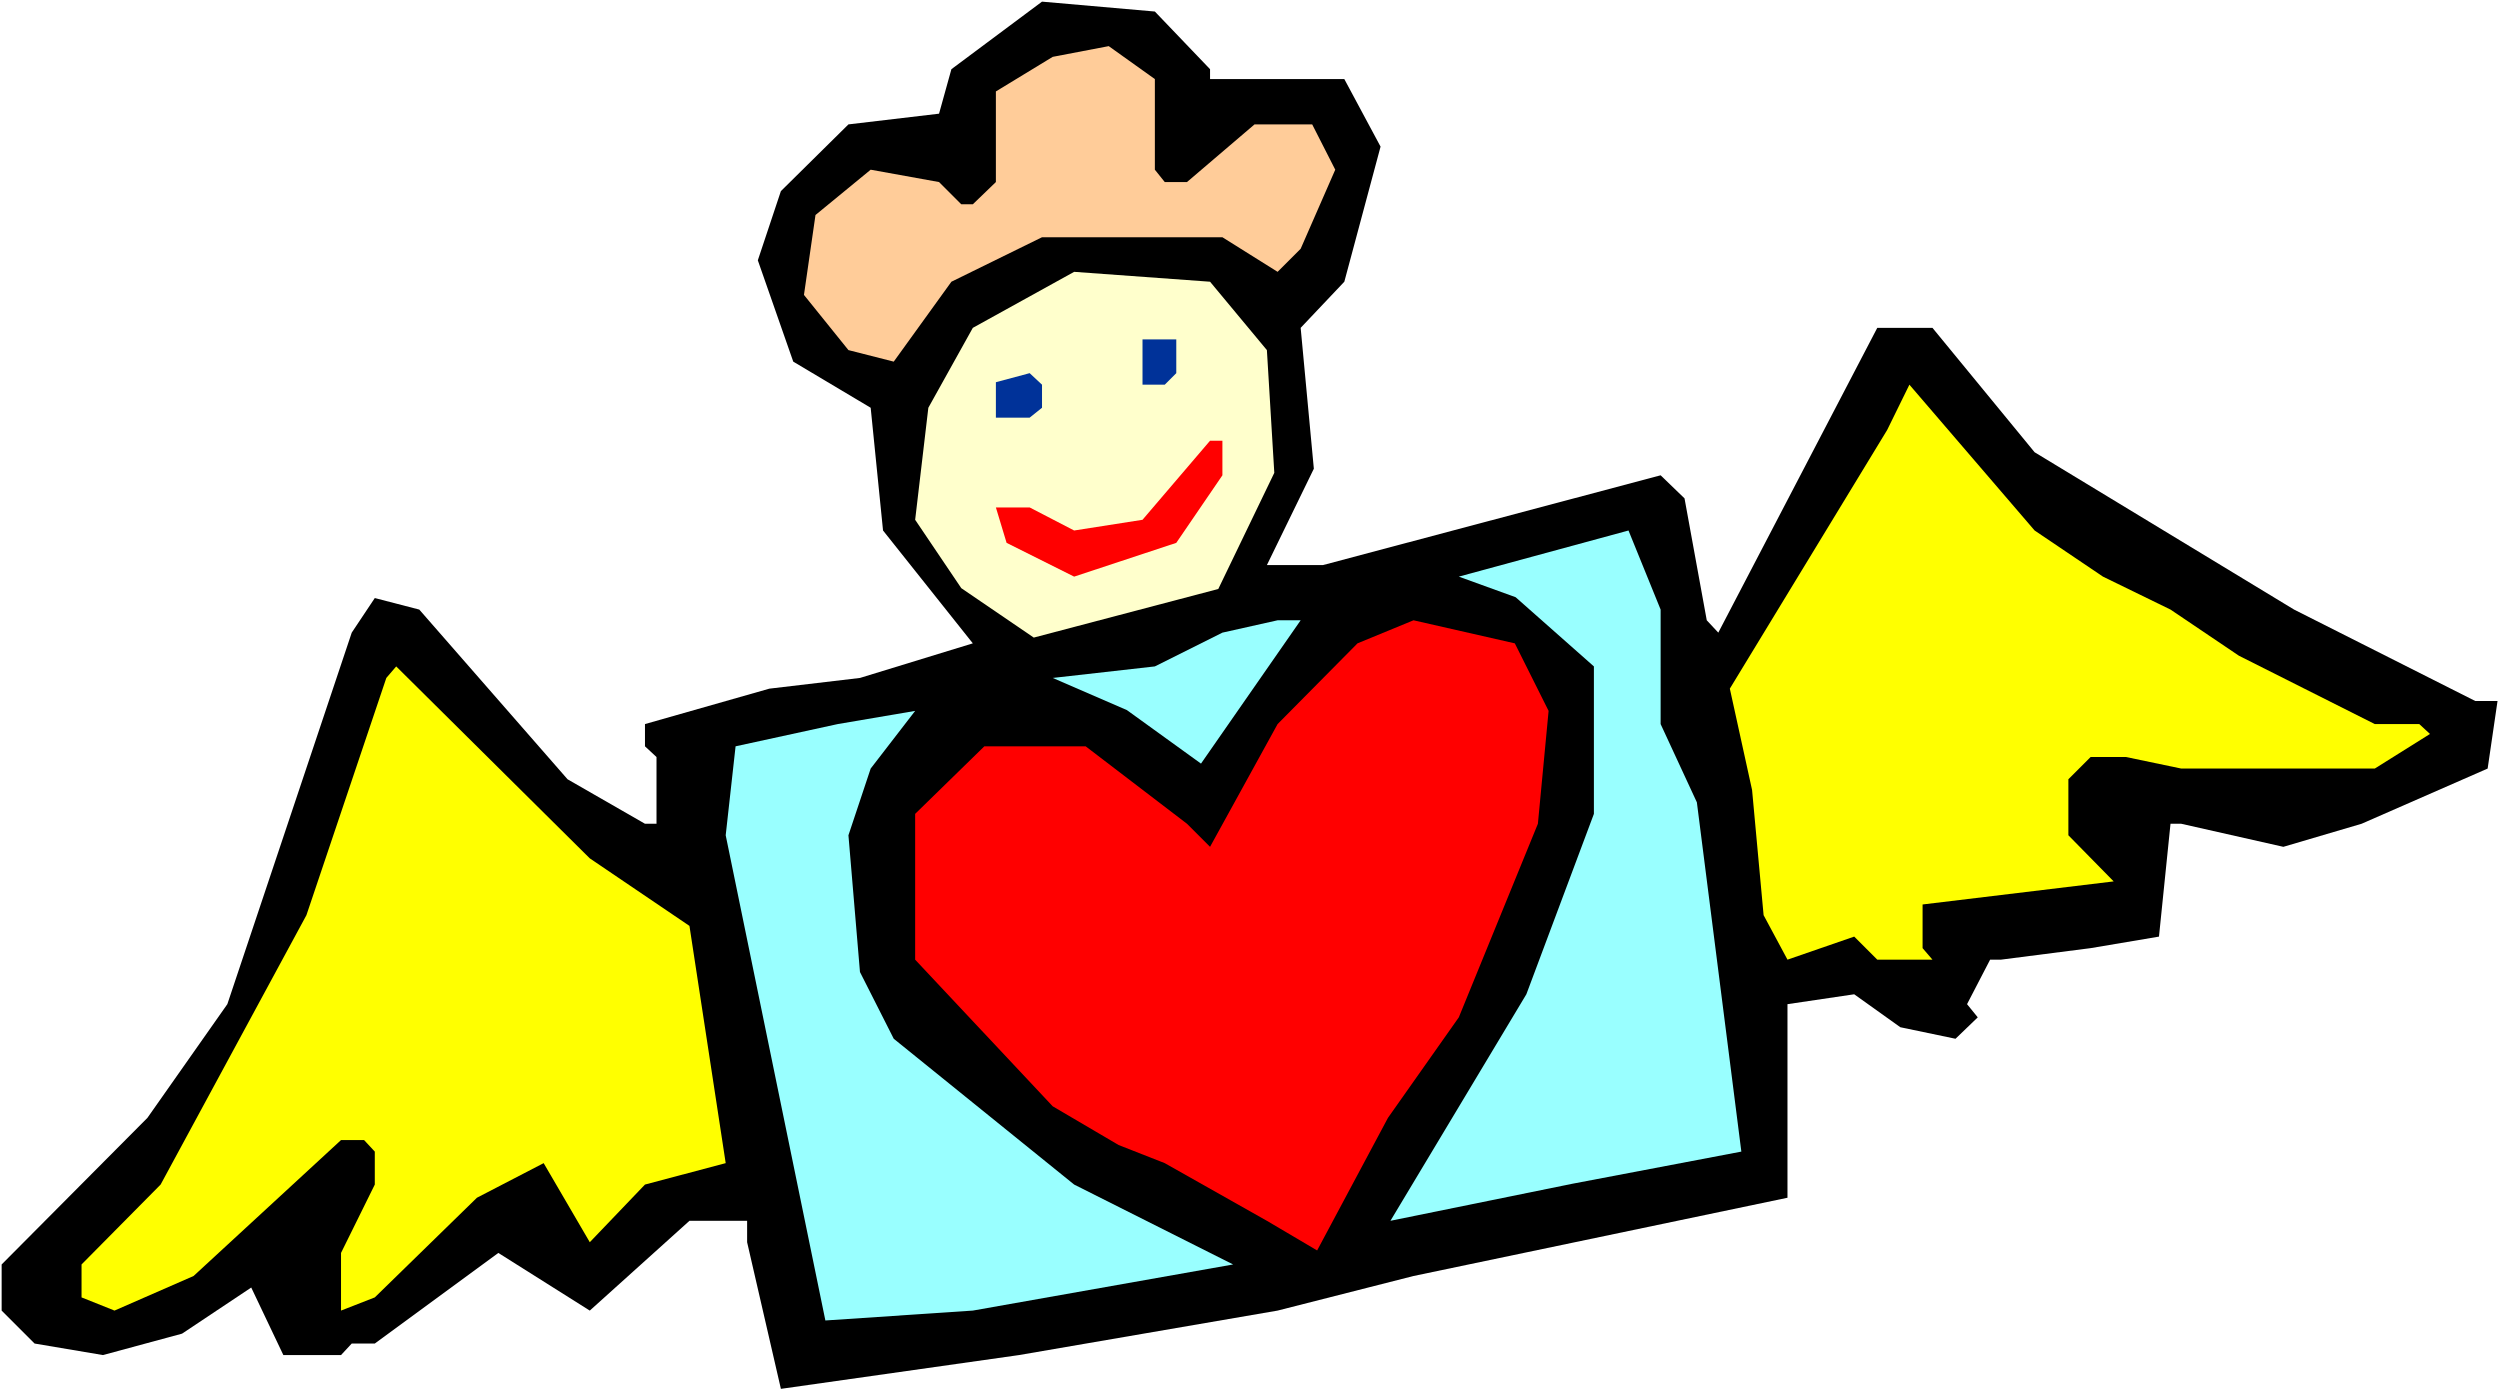
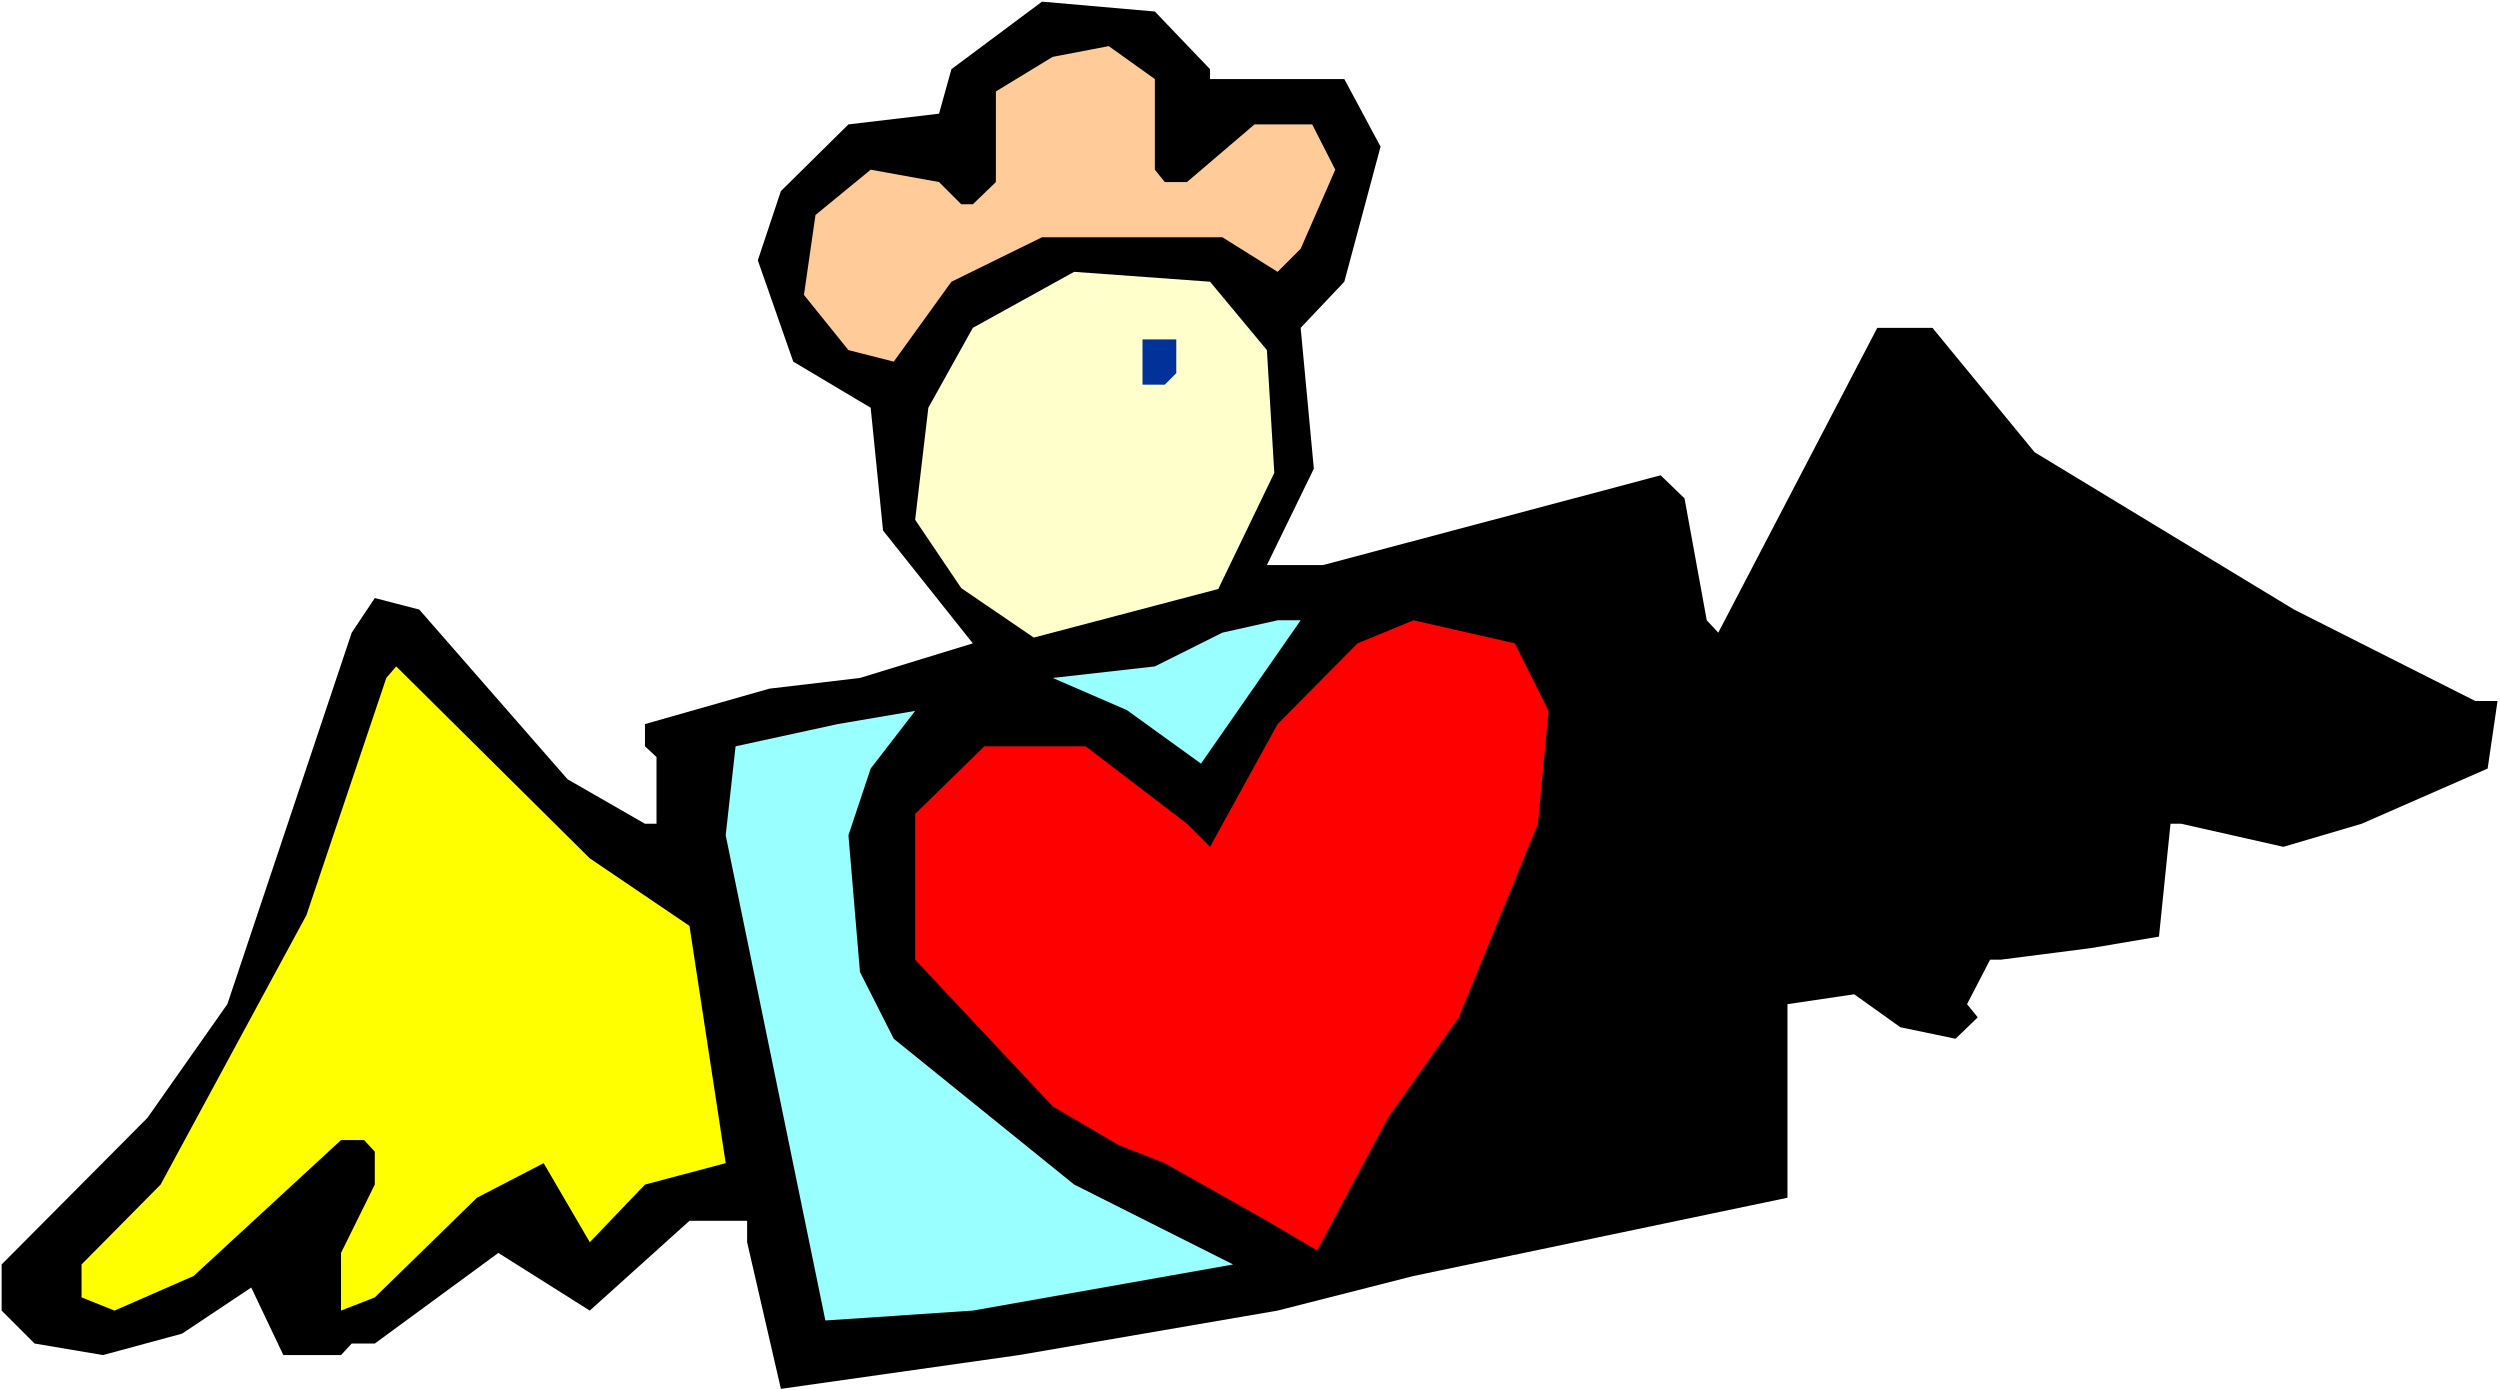
<svg xmlns="http://www.w3.org/2000/svg" xmlns:ns1="http://sodipodi.sourceforge.net/DTD/sodipodi-0.dtd" xmlns:ns2="http://www.inkscape.org/namespaces/inkscape" version="1.0" width="129.766mm" height="72.175mm" id="svg13" ns1:docname="Angel - Love 19.wmf">
  <rect width="100%" height="100%" fill="#333333" stroke="none" />
  <ns1:namedview id="namedview13" pagecolor="#ffffff" bordercolor="#000000" borderopacity="0.25" ns2:showpageshadow="2" ns2:pageopacity="0.0" ns2:pagecheckerboard="0" ns2:deskcolor="#d1d1d1" ns2:document-units="mm" />
  <defs id="defs1">
    <pattern id="WMFhbasepattern" patternUnits="userSpaceOnUse" width="6" height="6" x="0" y="0" />
  </defs>
  <path style="fill:#ffffff;fill-opacity:1;fill-rule:evenodd;stroke:none" d="M 0,272.789 H 490.455 V 0 H 0 Z" id="path1" />
  <path style="fill:#000000;fill-opacity:1;fill-rule:evenodd;stroke:none" d="m 237.39,13.575 v 1.939 h 26.341 l 7.11,13.252 -7.11,26.503 -8.565,9.05 2.586,27.634 -9.211,18.908 h 10.989 l 66.256,-17.615 4.686,4.525 4.363,23.918 2.262,2.424 31.189,-59.794 h 10.827 l 20.038,24.402 50.904,30.867 35.552,17.938 h 4.363 l -1.939,13.252 -24.725,10.828 -15.352,4.525 -20.038,-4.525 h -2.101 l -2.262,22.14 -13.413,2.262 -17.614,2.262 h -2.101 l -4.525,8.727 2.101,2.586 -4.363,4.202 -10.827,-2.262 -9.05,-6.464 -13.09,1.939 v 37.977 l -73.366,15.352 -26.664,6.787 -50.742,8.727 -46.702,6.626 -6.626,-28.766 v -4.202 h -11.312 l -19.554,17.615 -17.938,-11.312 -24.24,17.777 h -4.525 l -2.101,2.262 H 55.59 l -6.302,-13.252 -13.574,9.05 -15.514,4.202 -13.413,-2.262 -6.464,-6.464 v -9.05 L 28.926,219.298 44.602,196.996 l 24.402,-72.884 4.525,-6.787 8.726,2.262 29.088,33.291 15.19,8.727 h 2.262 V 148.515 l -2.262,-2.101 v -4.363 l 24.402,-6.949 17.776,-2.101 22.139,-6.787 -17.614,-22.14 -2.424,-24.079 -15.19,-9.05 -6.949,-19.877 4.525,-13.575 13.251,-13.09 17.776,-2.101 2.424,-8.727 17.776,-13.252 22.139,1.939 z" id="path2" />
  <path style="fill:#ffcc99;fill-opacity:1;fill-rule:evenodd;stroke:none" d="m 226.563,33.291 1.939,2.424 h 4.363 l 13.251,-11.312 h 11.312 l 4.525,8.888 -6.787,15.514 -4.525,4.525 -10.827,-6.787 h -35.39 l -17.776,8.727 -11.312,15.676 -8.888,-2.262 -8.726,-10.828 2.262,-15.676 10.827,-8.888 13.413,2.424 4.363,4.363 h 2.262 l 4.525,-4.363 V 17.938 l 11.15,-6.787 10.989,-2.101 9.05,6.464 z" id="path3" />
  <path style="fill:#ffffcc;fill-opacity:1;fill-rule:evenodd;stroke:none" d="m 248.541,68.682 1.454,24.079 -10.989,22.786 -36.198,9.535 -14.221,-9.696 -9.05,-13.413 2.586,-21.978 8.726,-15.676 19.877,-10.989 26.664,1.939 z" id="path4" />
  <path style="fill:#003299;fill-opacity:1;fill-rule:evenodd;stroke:none" d="m 230.765,73.207 -2.262,2.262 h -4.363 v -8.888 h 6.626 z" id="path5" />
-   <path style="fill:#003299;fill-opacity:1;fill-rule:evenodd;stroke:none" d="m 204.424,79.994 -2.424,1.939 h -6.626 v -6.949 l 6.626,-1.778 2.424,2.262 z" id="path6" />
-   <path style="fill:#ffff00;fill-opacity:1;fill-rule:evenodd;stroke:none" d="m 412.564,113.123 13.251,6.464 13.413,9.05 26.664,13.413 h 8.726 l 2.101,1.939 -10.827,6.787 h -37.976 l -10.827,-2.262 h -6.949 l -4.363,4.363 v 10.989 l 8.888,9.05 -37.491,4.525 v 8.565 l 1.939,2.262 h -10.827 l -4.525,-4.525 -13.09,4.525 -4.686,-8.727 -2.262,-24.564 -4.363,-19.877 30.866,-50.744 4.363,-8.888 24.563,28.604 z" id="path7" />
-   <path style="fill:#ff0000;fill-opacity:1;fill-rule:evenodd;stroke:none" d="m 239.814,93.246 -9.05,13.252 -20.038,6.626 -13.251,-6.626 -2.101,-6.949 h 6.626 l 8.726,4.525 13.413,-2.101 13.251,-15.514 h 2.424 z" id="path8" />
-   <path style="fill:#99ffff;fill-opacity:1;fill-rule:evenodd;stroke:none" d="m 325.785,142.051 7.11,15.352 8.726,68.52 -33.128,6.303 -35.714,7.272 26.664,-44.441 13.251,-35.391 v -28.927 l -15.352,-13.575 -11.15,-4.04 33.29,-9.05 6.302,15.514 z" id="path9" />
  <path style="fill:#99ffff;fill-opacity:1;fill-rule:evenodd;stroke:none" d="m 235.613,149.808 -14.544,-10.504 -14.544,-6.303 20.038,-2.262 13.251,-6.626 10.827,-2.424 h 4.525 z" id="path10" />
  <path style="fill:#ff0000;fill-opacity:1;fill-rule:evenodd;stroke:none" d="m 303.808,139.465 -2.101,22.14 -15.514,37.977 -13.898,19.716 -13.898,26.018 -9.858,-5.818 -20.038,-11.312 -9.05,-3.555 -12.928,-7.595 -26.987,-28.766 v -28.604 l 13.574,-13.252 h 19.877 l 19.877,15.191 4.525,4.525 13.251,-24.079 15.675,-15.837 10.989,-4.525 19.877,4.525 z" id="path11" />
  <path style="fill:#ffff00;fill-opacity:1;fill-rule:evenodd;stroke:none" d="m 135.259,181.644 7.11,46.542 -15.837,4.202 -10.827,11.312 -9.05,-15.514 -13.09,6.787 -20.038,19.554 -6.626,2.586 v -11.312 l 6.626,-13.413 v -6.464 l -2.101,-2.262 h -4.525 l -28.926,26.665 -15.514,6.787 -6.464,-2.586 v -6.464 l 15.514,-15.676 28.603,-52.845 15.675,-46.542 1.939,-2.262 37.976,37.654 z" id="path12" />
  <path style="fill:#99ffff;fill-opacity:1;fill-rule:evenodd;stroke:none" d="m 170.811,150.777 -4.363,13.09 2.262,26.826 6.626,13.09 35.39,28.604 31.189,15.676 -51.066,9.05 -28.926,1.939 -19.554,-95.185 1.939,-17.453 20.038,-4.363 15.19,-2.586 z" id="path13" />
</svg>